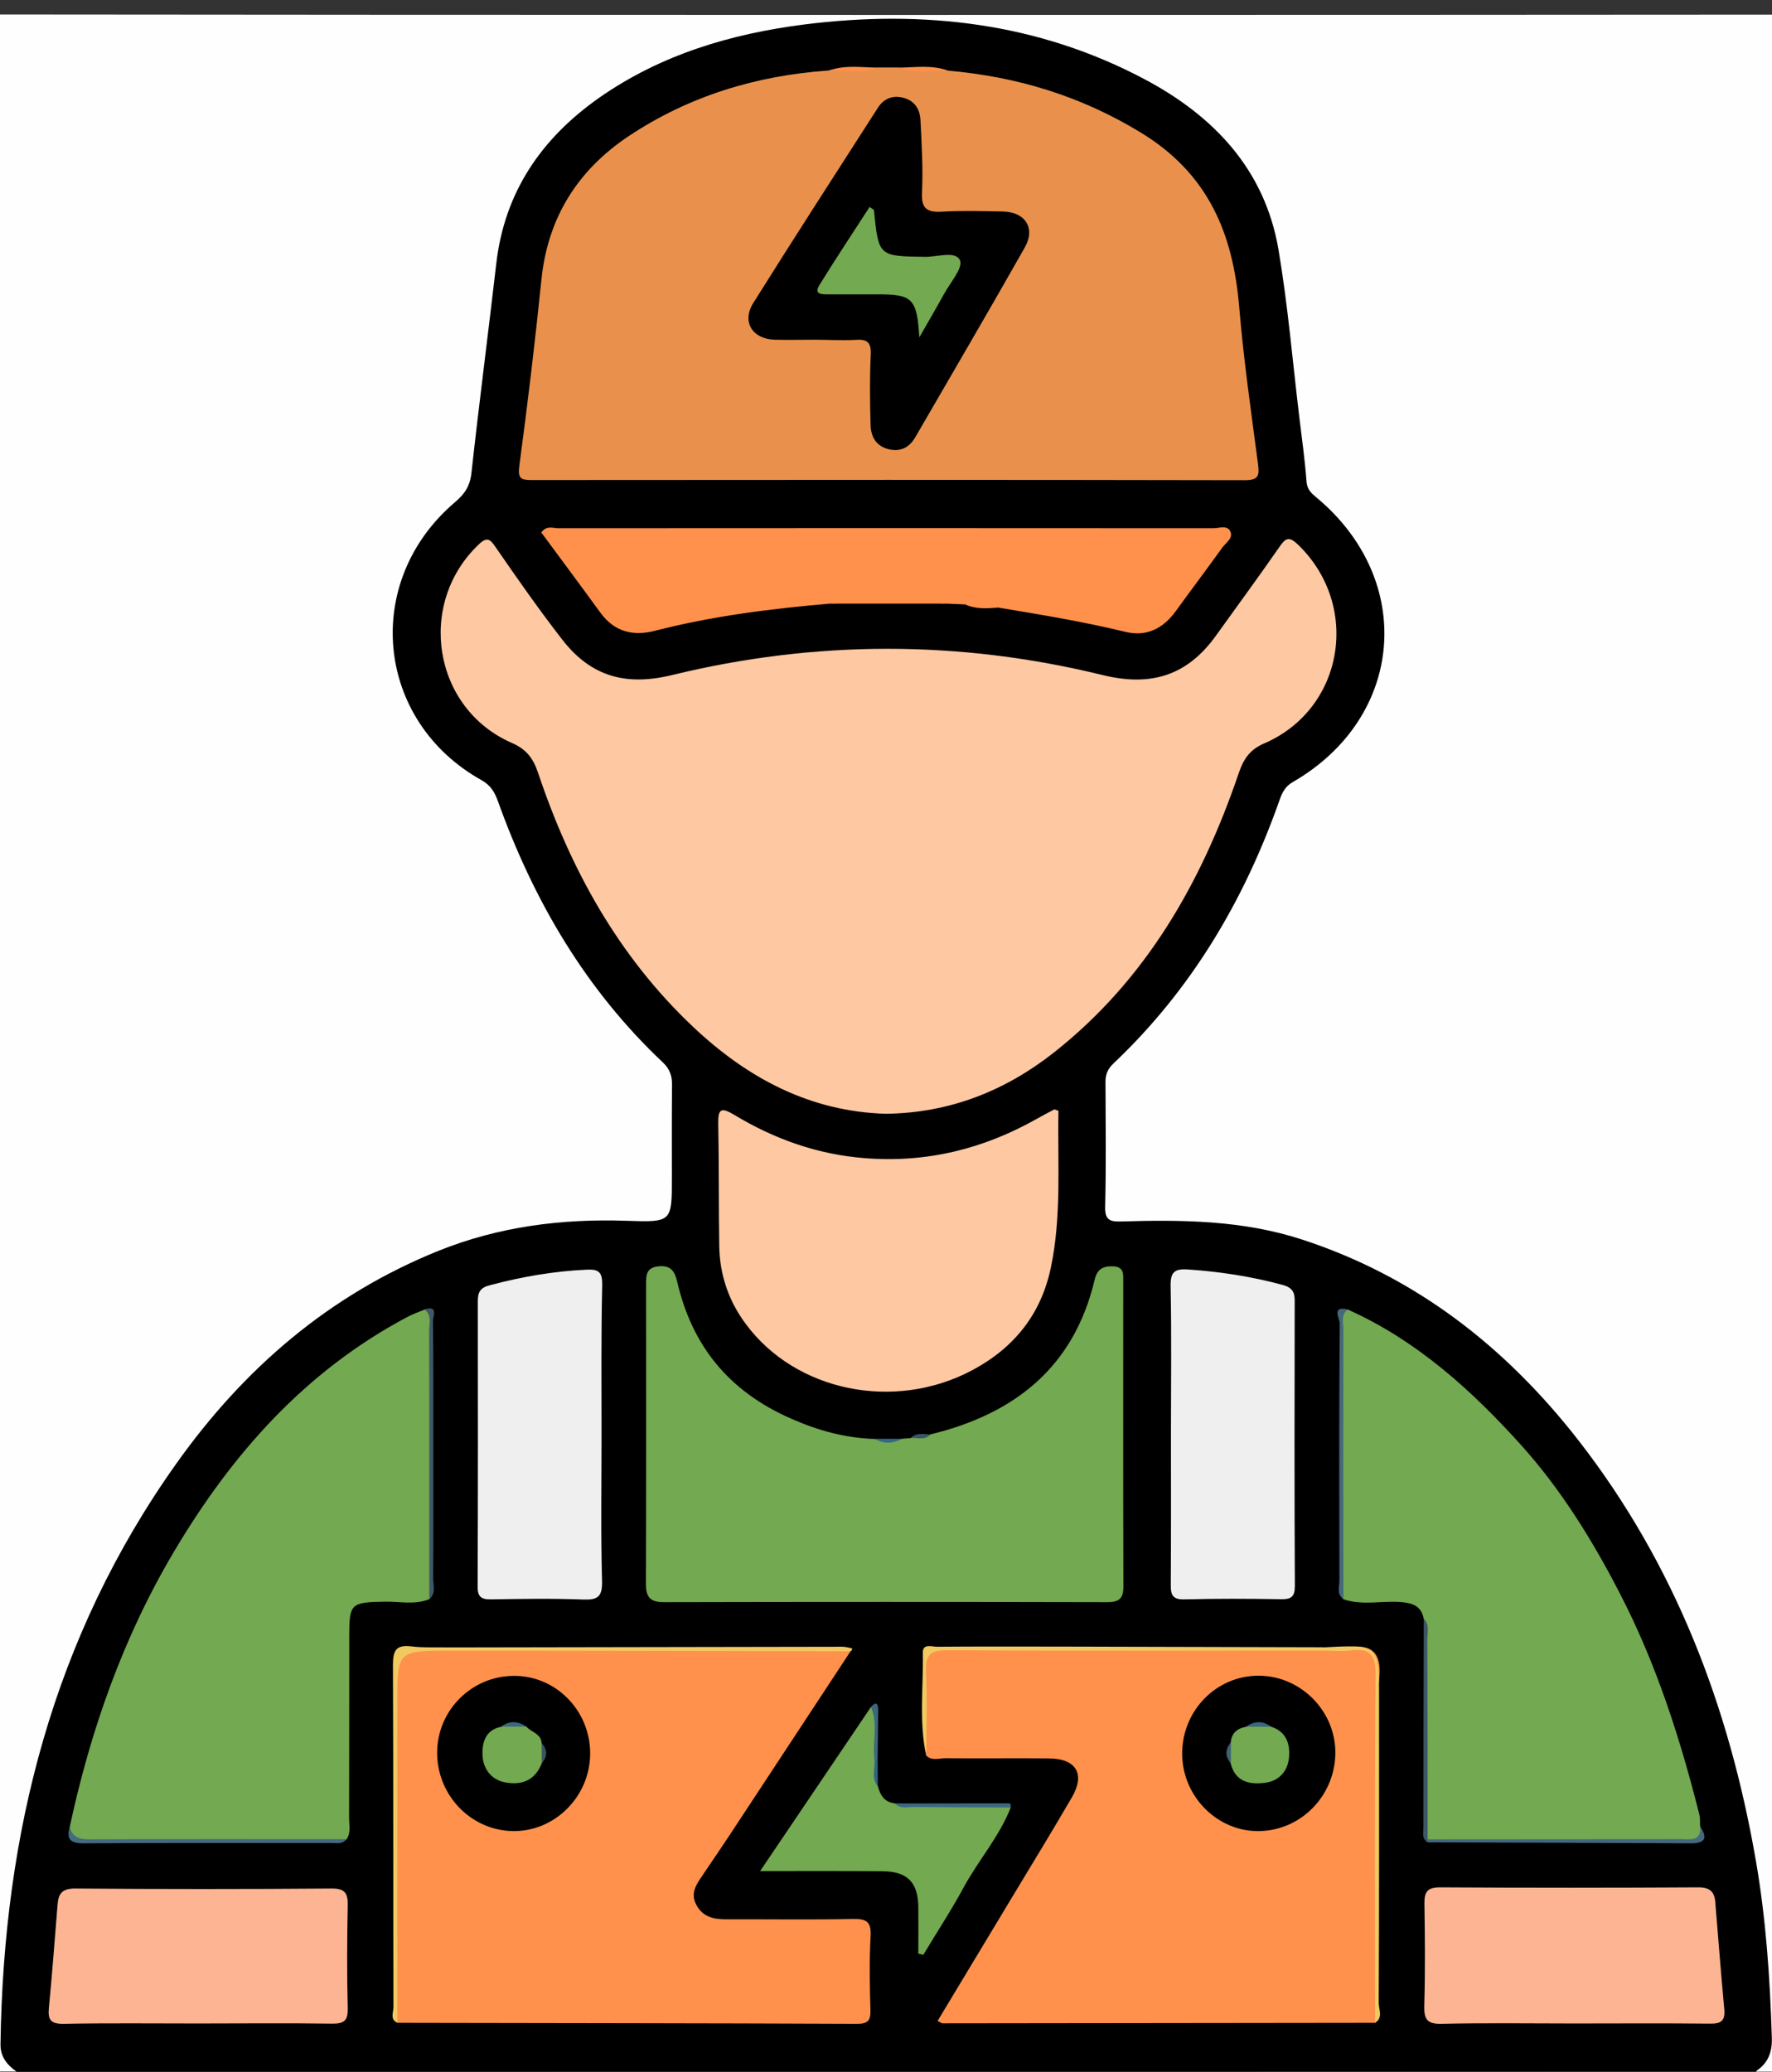
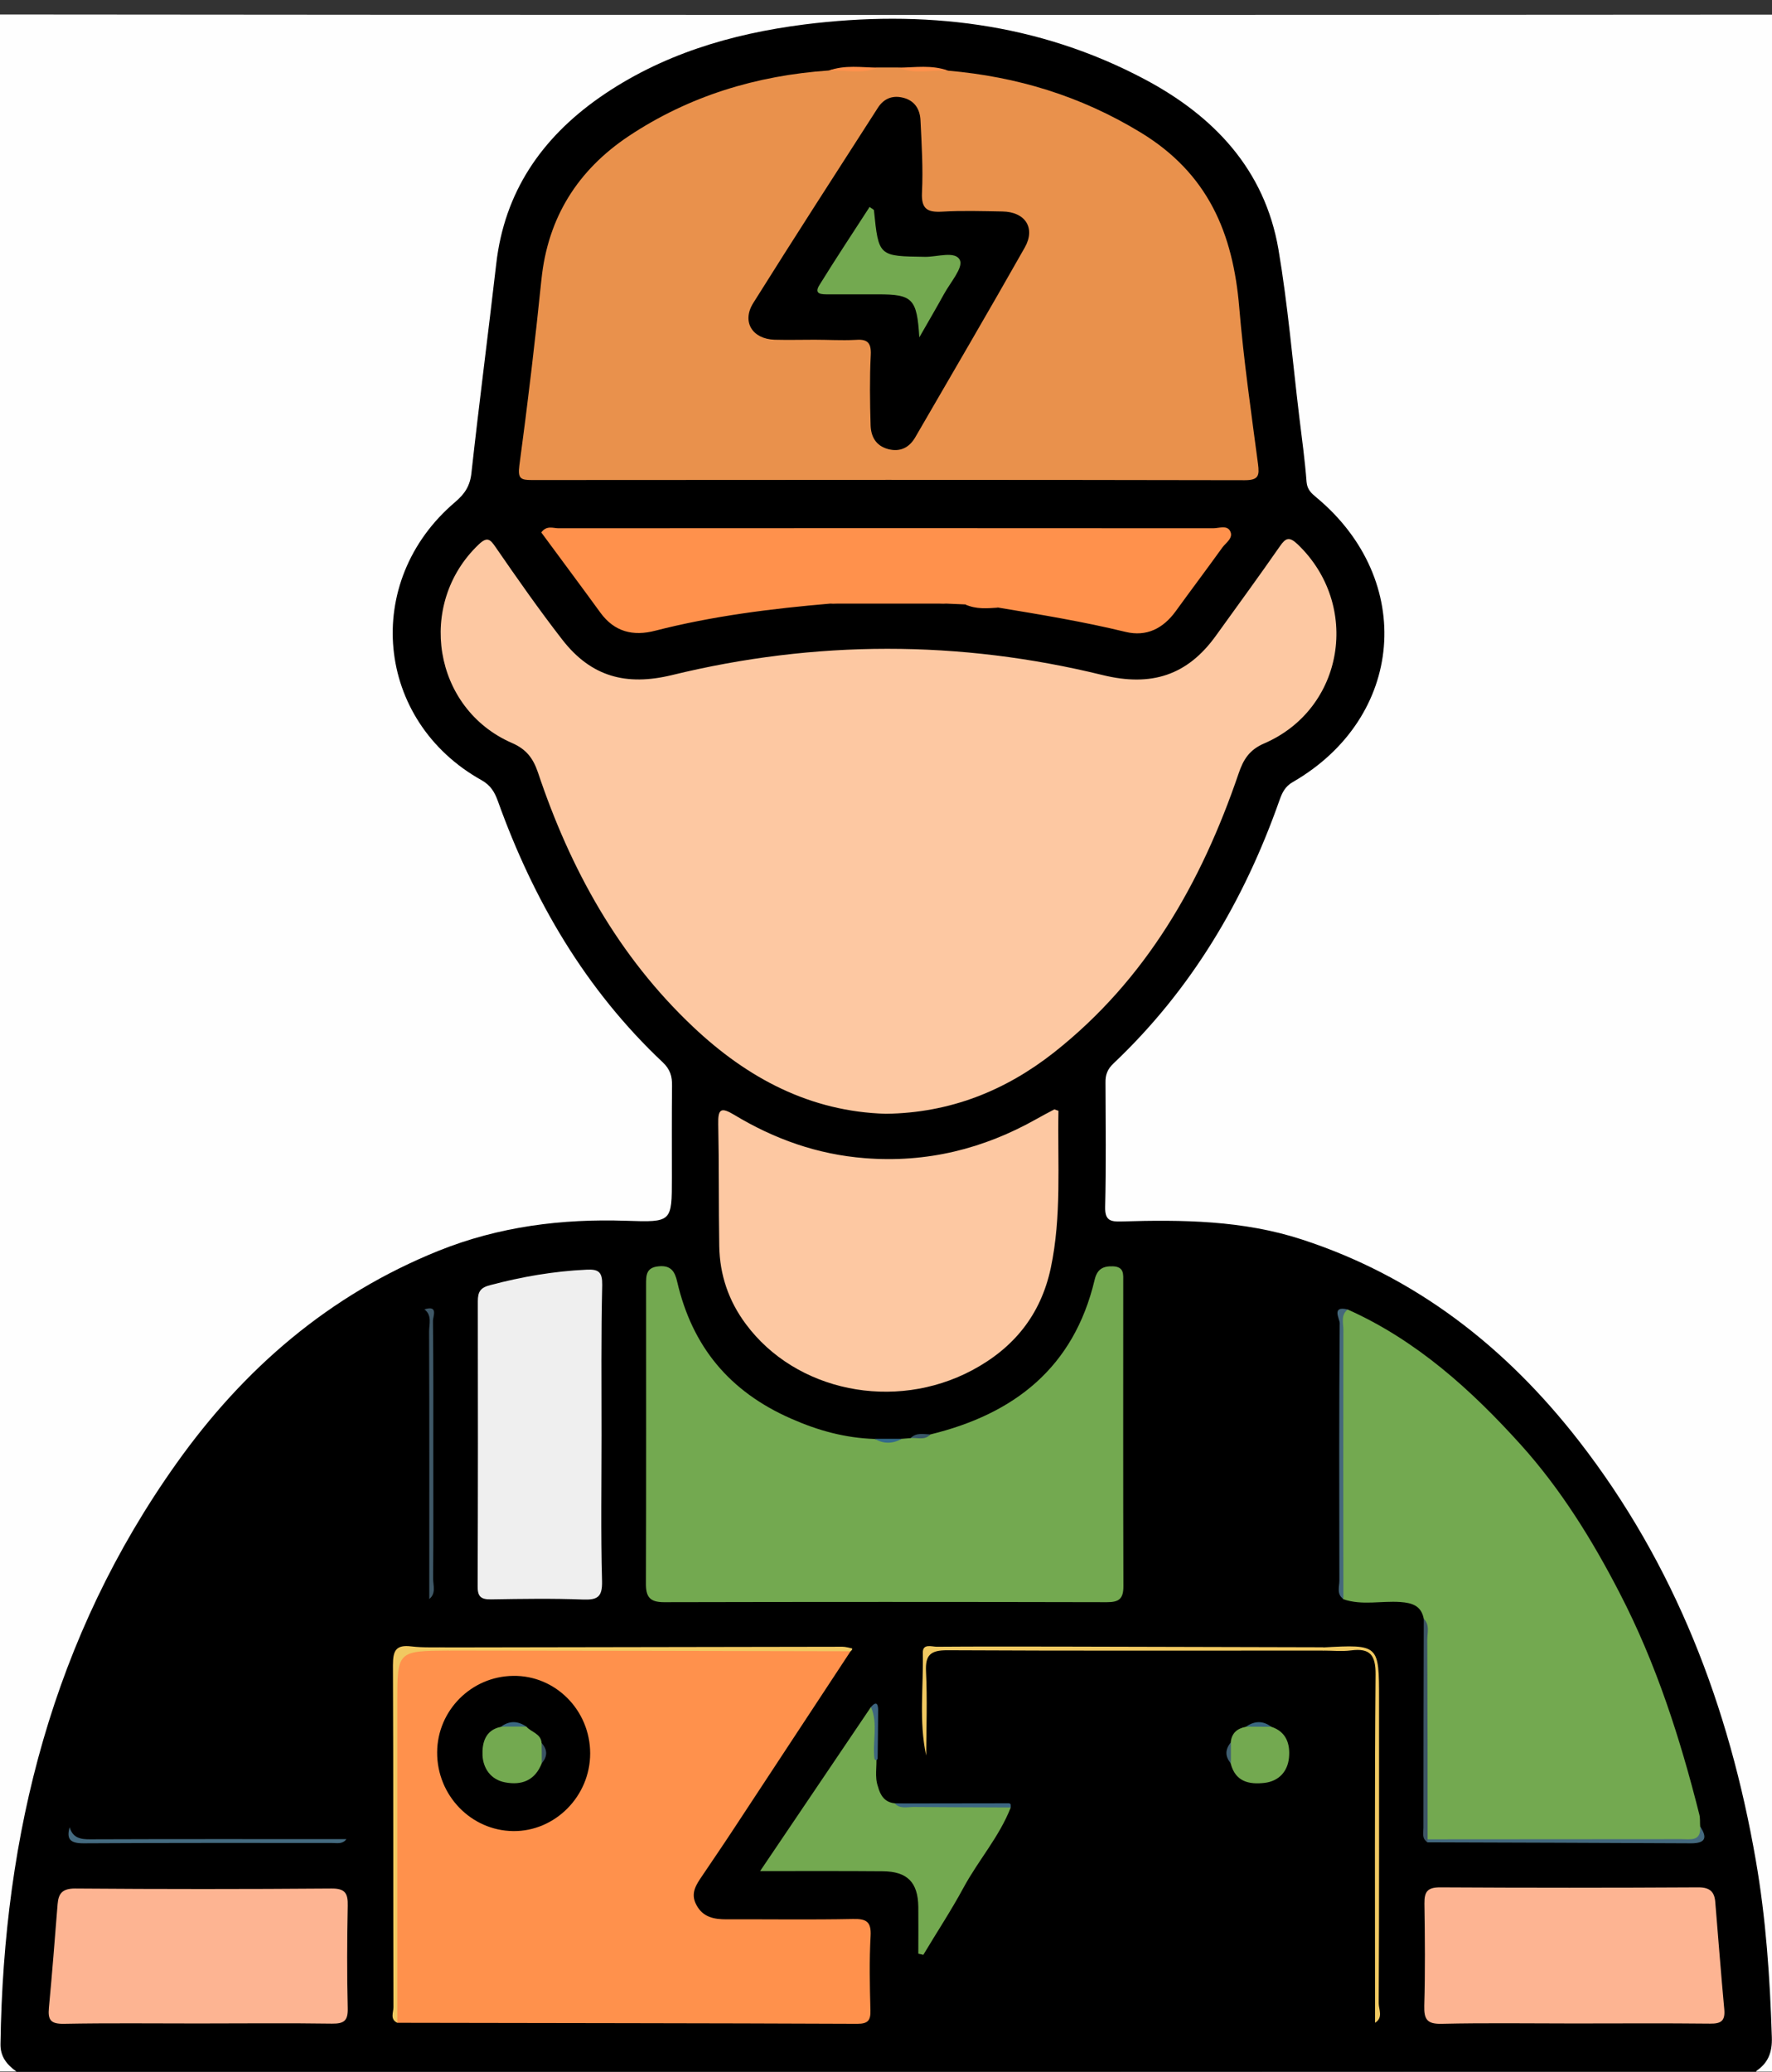
<svg xmlns="http://www.w3.org/2000/svg" version="1.1" id="Capa_1" x="0px" y="0px" viewBox="0 0 105.84 123.75" style="enable-background:new 0 0 105.84 123.75;" xml:space="preserve">
  <rect x="0" y="0" width="105.84" height="123.75" fill="#333333" stroke="none" />
  <style type="text/css">
	.st0{fill:#FEFEFE;}
	.st1{fill:#FDC8A2;}
	.st2{fill:#E9914C;}
	.st3{fill:#FF914C;}
	.st4{fill:#73A950;}
	.st5{fill:#FDB492;}
	.st6{fill:#EFEFEF;}
	.st7{fill:#F1C961;}
	.st8{fill:#3F5867;}
	.st9{fill:#45687B;}
	.st10{fill:#446A7F;}
	.st11{fill:#44697E;}
	.st12{fill:#3E5665;}
	.st13{fill:#3C6782;}
	.st14{fill:#3E6680;}
	.st15{fill:#336988;}
	.st16{fill:#306484;}
	.st17{fill:#385667;}
	.st18{fill:#396680;}
	.st19{fill:#3B5463;}
	.st20{fill:#39667F;}
	.st21{fill:#406072;}
</style>
  <g>
    <path class="st0" d="M0.98,123.72c-2.99,0-5.98-0.02-8.98,0.01c-0.51,0.01-0.71-0.09-0.61-0.61c0.04-0.19,0.01-0.4,0.01-0.6   c0-40.17,0.01-80.35-0.03-120.52c0-1.01,0.25-1.14,1.18-1.14C32.77,0.9,72.98,0.9,113.19,0.87c0.81,0,1.06,0.1,1.06,1.02   c-0.03,40.29-0.03,80.58,0,120.88c0,0.83-0.17,1-0.98,0.98c-2.79-0.06-5.58-0.02-8.38-0.02c1.28-2.32,0.5-4.77,0.32-7.13   c-0.49-6.52-1.97-12.84-4.51-18.89c-3.1-7.39-7.55-13.79-13.97-18.65c-5.03-3.81-10.68-6.01-17.11-5.78   c-0.88,0.03-1.76,0.01-2.63-0.01c-0.78-0.01-1.18-0.38-1.19-1.17c-0.02-2.47-0.02-4.95,0-7.42c0.01-0.64,0.3-1.15,0.74-1.58   c4.41-4.34,7.42-9.55,9.55-15.3c0.25-0.67,0.62-1.15,1.24-1.53c5.87-3.59,6.75-10.95,1.77-15.67c-1.1-1.05-1.45-2.17-1.6-3.55   c-0.4-3.77-0.85-7.53-1.34-11.28c-0.53-4.07-2.62-7.21-5.99-9.52c-4.02-2.75-8.54-4.02-13.33-4.55C51.7,1.1,46.65,1.6,41.75,3.27   c-3.71,1.27-7.08,3.12-9.44,6.43c-1.23,1.72-2,3.62-2.28,5.72c-0.53,4.03-1,8.07-1.45,12.11c-0.13,1.19-0.59,2.09-1.48,2.99   c-5.46,5.5-3.64,12.72,1.61,15.71c0.75,0.43,1.18,1.01,1.46,1.8c2,5.69,5.08,10.72,9.36,15c0.73,0.73,1.08,1.51,1.06,2.55   c-0.05,1.99,0.01,3.99-0.02,5.98c-0.02,1.38-0.32,1.67-1.7,1.72c-2.19,0.08-4.38-0.14-6.57,0.18c-5.92,0.85-10.99,3.49-15.4,7.42   C8.59,88.26,4.2,97.81,1.81,108.43c-0.9,4.02-1.23,8.11-1.48,12.21C0.26,121.76,0.55,122.74,0.98,123.72z" />
    <path d="M0.98,123.72c-0.57-0.41-0.97-0.89-0.95-1.66c0.18-12.56,3.13-24.29,10.51-34.66c4.03-5.67,9.13-10.07,15.66-12.7   c3.61-1.45,7.36-1.92,11.21-1.79c2.72,0.09,2.72,0.09,2.72-2.56c0-1.84-0.01-3.67,0.01-5.51c0.01-0.55-0.11-0.97-0.54-1.38   c-4.62-4.35-7.73-9.67-9.86-15.61c-0.2-0.55-0.43-0.94-0.97-1.25c-6.36-3.54-7.16-11.88-1.59-16.61c0.59-0.5,0.9-0.98,0.98-1.76   c0.46-4.16,1-8.31,1.48-12.47c0.49-4.29,2.7-7.5,6.16-9.93c3.68-2.57,7.85-3.81,12.25-4.37C55.15,0.57,62,1.35,68.38,4.74   c4.12,2.19,7.16,5.38,7.98,10.15c0.56,3.3,0.84,6.64,1.24,9.97c0.16,1.31,0.34,2.61,0.44,3.92c0.04,0.47,0.29,0.68,0.6,0.94   c5.93,4.94,5.25,13.13-1.41,16.98c-0.48,0.27-0.65,0.65-0.81,1.1c-2.11,5.99-5.27,11.32-9.91,15.71c-0.36,0.34-0.49,0.68-0.48,1.15   c0.01,2.47,0.04,4.95-0.02,7.42c-0.02,0.82,0.32,0.89,0.98,0.87c3.63-0.11,7.24-0.07,10.75,1.07c6.83,2.22,12.21,6.44,16.56,12.03   c5.75,7.4,8.98,15.88,10.57,25.04c0.61,3.5,0.85,7.04,0.96,10.59c0.03,0.89-0.22,1.54-0.95,2.02   C70.25,123.72,35.62,123.72,0.98,123.72z" />
    <path class="st1" d="M52.91,66.52c-4.51-0.13-8.26-2.12-11.51-5.19c-4.47-4.22-7.34-9.43-9.27-15.2c-0.29-0.85-0.7-1.39-1.56-1.76   c-4.7-2.05-5.71-8.3-1.98-11.85c0.52-0.5,0.7-0.3,1.02,0.17c1.29,1.87,2.59,3.73,3.98,5.52c1.72,2.21,3.81,2.77,6.54,2.11   c8.56-2.09,17.18-2.1,25.74,0c2.91,0.71,5.06,0.01,6.76-2.36c1.28-1.78,2.57-3.54,3.82-5.34c0.34-0.49,0.55-0.59,1.05-0.12   c3.8,3.63,2.8,9.83-1.99,11.9c-0.89,0.38-1.25,0.97-1.53,1.8c-2.22,6.51-5.53,12.32-11.03,16.66   C60.05,65.14,56.75,66.47,52.91,66.52z" />
    <path class="st2" d="M56.63,4.22c4.1,0.36,7.89,1.5,11.48,3.68c4.06,2.46,5.54,6.04,5.91,10.47c0.26,3.12,0.71,6.23,1.12,9.34   c0.09,0.69,0.04,0.97-0.79,0.97c-14.2-0.03-28.39-0.02-42.59-0.01c-0.66,0-0.84-0.09-0.74-0.86c0.5-3.7,0.94-7.41,1.32-11.12   c0.38-3.7,2.17-6.53,5.21-8.56c3.61-2.4,7.63-3.62,11.95-3.92c0.97-0.26,1.98,0.06,2.95-0.18c0.4,0,0.81,0,1.21,0   C54.64,4.29,55.65,3.97,56.63,4.22z" />
    <path class="st3" d="M50.81,98.61c-2.33,3.55-4.67,7.09-7,10.64c-0.61,0.93-1.24,1.85-1.86,2.77c-0.36,0.53-0.73,1.05-0.36,1.74   c0.39,0.75,1.06,0.87,1.81,0.87c2.51-0.01,5.02,0.03,7.53-0.02c0.8-0.02,1.12,0.14,1.07,1.02c-0.08,1.47-0.05,2.95-0.01,4.42   c0.02,0.6-0.13,0.82-0.78,0.82c-9.16-0.04-18.32-0.04-27.48-0.06c-0.22-0.37-0.11-0.78-0.11-1.17c-0.01-6.64-0.01-13.28,0-19.91   c0-1.26,0-1.26,1.31-1.26c0.64,0,1.27,0,1.91,0c7.57,0,15.14,0,22.7,0.01C49.96,98.47,50.41,98.34,50.81,98.61z" />
-     <path class="st3" d="M82.14,120.81c-8.61,0.01-17.23,0.02-25.84,0.03c-0.06,0-0.13-0.06-0.3-0.14c1.52-2.52,3.02-5.02,4.53-7.52   c1.17-1.94,2.35-3.87,3.49-5.83c0.81-1.39,0.27-2.31-1.34-2.33c-2.07-0.02-4.15,0.01-6.22-0.01c-0.38,0-0.8,0.17-1.14-0.16   c-0.24-1.94-0.05-3.89-0.11-5.84c-0.01-0.42,0.22-0.55,0.6-0.54c0.28,0.01,0.56,0,0.84,0c7.45,0,14.91,0,22.36,0   c1.03,0.05,2.37-0.43,3.01,0.17c0.7,0.66,0.23,2.03,0.23,3.09c0.03,5.93,0.02,11.86,0.01,17.79   C82.26,119.95,82.37,120.39,82.14,120.81z" />
-     <path class="st4" d="M4.16,109.13c1.25-5.81,3.2-11.36,6.25-16.49c3.45-5.81,7.81-10.73,13.87-13.96c0.35-0.19,0.72-0.32,1.09-0.47   c0.45-0.05,0.4,0.29,0.4,0.55c0,5.51,0.02,11.02-0.01,16.53c0,0.07-0.07,0.14-0.1,0.21c-0.88,0.37-1.8,0.14-2.69,0.16   c-2.02,0.04-2.11,0.1-2.11,2.07c0,3.61,0,7.22-0.01,10.83c0,0.43,0.12,0.87-0.14,1.28c-0.25,0.17-0.54,0.11-0.81,0.11   c-4.88,0-9.76-0.01-14.64,0.01C4.6,109.97,4.14,109.89,4.16,109.13z" />
    <path class="st4" d="M80.5,78.21c4.11,1.84,7.39,4.81,10.34,8.08c2.37,2.63,4.26,5.67,5.9,8.85c2.18,4.21,3.61,8.66,4.76,13.23   c0.06,0.23,0.03,0.48,0.05,0.71c0.26,0.62,0.04,0.88-0.62,0.88c-5.22-0.04-10.43,0.07-15.65-0.06c-0.25-0.36-0.13-0.78-0.13-1.16   c-0.01-3.63,0-7.26-0.01-10.88c0-0.39,0.08-0.8-0.1-1.18c-0.15-0.78-0.69-0.95-1.4-1c-1.14-0.08-2.29,0.22-3.41-0.17   c-0.18-0.25-0.12-0.54-0.12-0.81c0-5.18-0.01-10.37,0.01-15.55C80.13,78.82,79.82,78.29,80.5,78.21z" />
    <path class="st4" d="M53.87,85.93c0.17-0.01,0.35-0.03,0.52-0.04c0.36-0.27,0.82,0.05,1.18-0.22c5.02-1.22,8.57-4,9.81-9.23   c0.15-0.64,0.49-0.83,1.1-0.81c0.68,0.03,0.61,0.49,0.61,0.93c0,6.06-0.01,12.13,0.01,18.19c0,0.76-0.29,0.94-0.99,0.94   c-8.82-0.02-17.63-0.02-26.45,0c-0.86,0-1.09-0.33-1.08-1.14c0.02-5.94,0.01-11.89,0.01-17.83c0-0.54-0.01-1.02,0.75-1.09   c0.76-0.08,0.98,0.35,1.11,0.93c0.9,3.86,3.11,6.55,6.81,8.17c1.63,0.72,3.23,1.15,4.97,1.21C52.78,86.07,53.33,86.07,53.87,85.93z   " />
    <path class="st1" d="M63.22,66.34c-0.06,3.15,0.2,6.29-0.46,9.4c-0.6,2.8-2.22,4.78-4.7,6.1c-4.65,2.47-10.53,1.26-13.51-2.76   c-1.03-1.38-1.56-2.94-1.59-4.65c-0.04-2.43-0.01-4.86-0.06-7.29c-0.02-0.9,0.15-1.04,0.95-0.56c2.4,1.45,4.98,2.37,7.81,2.59   c3.69,0.29,7.08-0.55,10.27-2.35c0.34-0.19,0.69-0.38,1.04-0.56C63,66.25,63.05,66.29,63.22,66.34z" />
    <path class="st3" d="M49.59,36.05c-3.52,0.3-7.03,0.74-10.46,1.62c-1.32,0.34-2.43,0.07-3.27-1.08c-1.17-1.61-2.36-3.2-3.53-4.79   c0.32-0.44,0.71-0.25,1.02-0.25c13.04-0.01,26.07-0.01,39.11,0c0.34,0,0.8-0.19,1,0.14c0.25,0.43-0.23,0.71-0.45,1.01   c-0.92,1.28-1.87,2.54-2.79,3.81c-0.75,1.03-1.74,1.53-2.99,1.23c-2.51-0.61-5.05-1.03-7.59-1.45c-0.64-0.24-1.33,0.07-1.97-0.19   c-0.38-0.02-0.77-0.03-1.15-0.05C54.21,35.91,51.9,35.91,49.59,36.05z" />
    <path class="st5" d="M94,120.85c-2.63,0-5.26-0.04-7.89,0.02c-0.87,0.02-1.06-0.26-1.04-1.08c0.06-2.03,0.04-4.07,0.01-6.1   c-0.01-0.72,0.19-0.97,0.94-0.97c5.14,0.03,10.29,0.03,15.43,0c0.67,0,0.95,0.26,1,0.86c0.18,2.14,0.34,4.28,0.54,6.42   c0.06,0.68-0.17,0.87-0.85,0.86C99.42,120.83,96.71,120.85,94,120.85z" />
    <path class="st5" d="M11.82,120.85c-2.67,0-5.34-0.03-8.01,0.02c-0.77,0.01-0.96-0.22-0.89-0.95c0.2-2.06,0.35-4.13,0.52-6.19   c0.05-0.65,0.29-0.94,1.04-0.94c5.1,0.04,10.2,0.04,15.31,0c0.83-0.01,1,0.29,0.98,1.04c-0.04,2.03-0.05,4.07,0,6.1   c0.02,0.74-0.2,0.94-0.94,0.93C17.16,120.82,14.49,120.85,11.82,120.85z" />
    <path class="st6" d="M35.93,85.7c0,2.91-0.05,5.83,0.03,8.74c0.02,0.94-0.27,1.12-1.13,1.09c-1.83-0.07-3.67-0.04-5.5-0.01   c-0.63,0.01-0.81-0.18-0.8-0.81c0.02-5.66,0.02-11.33,0.01-16.99c0-0.57,0.15-0.82,0.75-0.97c1.89-0.5,3.79-0.83,5.75-0.92   c0.73-0.04,0.94,0.16,0.93,0.91C35.9,79.72,35.93,82.71,35.93,85.7z" />
-     <path class="st6" d="M69.94,85.56c0-2.91,0.04-5.82-0.02-8.73c-0.02-0.87,0.24-1.07,1.06-1.01c1.91,0.13,3.78,0.42,5.63,0.92   c0.61,0.17,0.73,0.46,0.72,1c-0.01,5.66-0.02,11.32,0.01,16.98c0,0.66-0.23,0.8-0.83,0.79c-1.91-0.03-3.83-0.04-5.74,0.01   c-0.7,0.02-0.85-0.22-0.84-0.87C69.95,91.62,69.94,88.59,69.94,85.56z" />
    <path class="st4" d="M60.37,107.95c-0.68,1.75-1.94,3.16-2.82,4.79c-0.74,1.37-1.6,2.67-2.4,4.01c-0.1-0.02-0.2-0.05-0.3-0.07   c0-0.93,0.01-1.86,0-2.8c-0.02-1.46-0.66-2.11-2.12-2.12c-2.34-0.02-4.68-0.01-7.33-0.01c2.3-3.4,4.46-6.6,6.62-9.8   c0.64,0.25,0.24,0.8,0.3,1.19c0.08,0.58,0.02,1.17,0.02,1.76c0.05,0.6-0.11,1.21,0.1,1.8c0.14,0.53,0.4,0.94,1,1   c1.89,0.21,3.78,0.03,5.67,0.1C59.53,107.83,59.97,107.67,60.37,107.95z" />
    <path class="st7" d="M79.03,98.58c-7.48,0-14.97,0.02-22.45-0.02c-0.99,0-1.32,0.27-1.27,1.27c0.08,1.67,0.02,3.34,0.01,5.02   c-0.44-2.03-0.16-4.1-0.2-6.15c-0.01-0.56,0.54-0.35,0.84-0.35c2.43-0.02,4.86-0.01,7.29-0.01c5.26,0.01,10.52,0.03,15.78,0.04   c0.08,0.04,0.1,0.09,0.08,0.13C79.09,98.56,79.06,98.58,79.03,98.58z" />
    <path class="st7" d="M79.03,98.58c0-0.06,0-0.13,0-0.19c3.34-0.18,3.34-0.18,3.34,3.1c0,6.05,0.01,12.1-0.02,18.15   c0,0.38,0.28,0.86-0.22,1.17c0-6.93-0.03-13.87,0.03-20.8c0.01-1.16-0.32-1.59-1.47-1.44C80.16,98.64,79.59,98.58,79.03,98.58z" />
    <path class="st7" d="M26.84,98.58c-3.11,0.02-3.11,0.02-3.11,3.1c0,6.38,0,12.75,0,19.13c-0.45-0.21-0.23-0.62-0.23-0.93   c-0.02-6.81,0-13.62-0.03-20.43c0-0.88,0.18-1.23,1.1-1.12c0.75,0.09,1.51,0.04,2.27,0.06c0.08,0.04,0.1,0.09,0.08,0.13   C26.89,98.56,26.87,98.58,26.84,98.58z" />
    <path class="st7" d="M26.84,98.58c0-0.06,0-0.13,0-0.19c7.83-0.01,15.65-0.03,23.48-0.04c0.19,0,0.38,0.06,0.57,0.1   c0.01,0,0.02,0.06,0,0.08c-0.02,0.03-0.05,0.06-0.08,0.09C42.82,98.6,34.83,98.59,26.84,98.58z" />
    <path class="st8" d="M25.64,95.5c0-5.32,0.01-10.65-0.01-15.97c0-0.45,0.19-0.97-0.28-1.33c0.86-0.27,0.5,0.43,0.51,0.71   c0.03,2.58,0.02,5.16,0.02,7.74c0,2.54,0.01,5.08-0.01,7.62C25.87,94.69,26.06,95.16,25.64,95.5z" />
    <path class="st9" d="M80.5,78.21c-0.43,0.33-0.26,0.8-0.26,1.22c-0.01,5.36-0.01,10.71,0,16.07C79.82,95.21,80,94.77,80,94.4   c-0.01-5.13-0.02-10.25,0.02-15.38C80.02,78.77,79.5,77.96,80.5,78.21z" />
    <path class="st10" d="M4.16,109.13c0.19,0.65,0.66,0.73,1.27,0.72c5.09-0.02,10.17-0.01,15.26-0.01c-0.23,0.32-0.57,0.23-0.88,0.23   c-4.94,0-9.89-0.01-14.83,0.02C4.22,110.09,3.95,109.86,4.16,109.13z" />
    <path class="st11" d="M85.27,109.85c5.05,0,10.1-0.01,15.15-0.01c0.54,0,1.19,0.16,1.13-0.75c0.45,0.67,0.31,1-0.54,1   c-5.25-0.03-10.49-0.04-15.74-0.06c-0.07-0.04-0.1-0.07-0.07-0.11C85.22,109.87,85.25,109.85,85.27,109.85z" />
    <path class="st12" d="M85.27,109.85c0,0.06,0,0.11,0,0.17c-0.36-0.2-0.25-0.55-0.25-0.85c0-4.16,0.01-8.33,0.02-12.49   c0.37,0.36,0.21,0.83,0.21,1.25C85.27,101.9,85.27,105.87,85.27,109.85z" />
    <path class="st13" d="M60.37,107.95c-1.94-0.01-3.87-0.01-5.81-0.03c-0.38,0-0.8,0.13-1.12-0.21c2.27,0,4.55-0.01,6.82-0.01   c0.03,0,0.09,0.03,0.1,0.05C60.37,107.81,60.37,107.88,60.37,107.95z" />
    <path class="st3" d="M49.59,36.05c2.31-0.34,4.62-0.34,6.93,0C54.21,36.05,51.9,36.05,49.59,36.05z" />
    <path class="st14" d="M52.23,105.04c-0.13-1.03,0.23-2.09-0.21-3.09c0.35-0.4,0.43-0.14,0.43,0.19c0,0.97-0.02,1.94-0.03,2.9   C52.36,105.15,52.29,105.15,52.23,105.04z" />
    <path class="st3" d="M52.45,4.04c-0.96,0.42-1.97,0.12-2.95,0.18C50.46,3.86,51.46,4.03,52.45,4.04z" />
    <path class="st3" d="M56.63,4.22c-0.99-0.06-2,0.24-2.96-0.18C54.66,4.03,55.66,3.86,56.63,4.22z" />
    <path class="st3" d="M57.66,36.1c0.66,0.05,1.34-0.21,1.97,0.19C58.97,36.33,58.3,36.4,57.66,36.1z" />
    <path class="st15" d="M53.87,85.93c-0.54,0.3-1.09,0.32-1.63,0C52.78,85.93,53.33,85.93,53.87,85.93z" />
-     <path class="st16" d="M52.23,105.04c0.06,0,0.13,0,0.19,0c0,0.55,0.01,1.11,0.01,1.66C52.02,106.2,52.29,105.6,52.23,105.04z" />
    <path class="st17" d="M55.57,85.67c-0.34,0.38-0.78,0.17-1.18,0.22C54.73,85.54,55.16,85.66,55.57,85.67z" />
    <path d="M48.66,20.29c-0.8,0-1.6,0.02-2.39,0c-1.33-0.04-1.98-1.07-1.28-2.19c2.45-3.91,4.95-7.78,7.45-11.67   c0.33-0.51,0.82-0.74,1.43-0.61c0.73,0.15,1.08,0.67,1.11,1.37c0.07,1.43,0.16,2.87,0.09,4.3c-0.05,1,0.32,1.2,1.21,1.15   c1.19-0.07,2.39-0.03,3.59-0.01c1.36,0.02,2,0.98,1.34,2.15c-2.15,3.8-4.36,7.57-6.55,11.35c-0.36,0.61-0.9,0.88-1.62,0.69   c-0.73-0.2-1.02-0.75-1.04-1.43c-0.04-1.4-0.06-2.79,0.01-4.19c0.04-0.78-0.24-0.96-0.95-0.9C50.26,20.34,49.46,20.29,48.66,20.29z   " />
    <path d="M35.25,104.72c0,2.56-2.1,4.67-4.6,4.64c-2.52-0.03-4.55-2.14-4.54-4.7c0.01-2.5,2.04-4.54,4.54-4.57   C33.18,100.05,35.25,102.15,35.25,104.72z" />
    <path d="M70.61,104.75c-0.01-2.58,2.03-4.67,4.56-4.67c2.49,0,4.56,2.06,4.59,4.54c0.02,2.56-1.99,4.68-4.52,4.74   C72.74,109.42,70.62,107.31,70.61,104.75z" />
    <path class="st4" d="M54.91,20.15c-0.14-2.32-0.41-2.57-2.46-2.57c-1,0-1.99,0-2.99,0c-0.36,0-0.87,0.01-0.52-0.55   c0.97-1.57,1.99-3.11,3-4.67c0.16,0.12,0.26,0.16,0.26,0.2c0.28,2.76,0.28,2.74,3.06,2.78c0.73,0.01,1.82-0.38,2.08,0.21   c0.19,0.45-0.59,1.34-0.96,2.02C55.95,18.35,55.5,19.12,54.91,20.15z" />
    <path class="st4" d="M31.44,103.12c0.29,0.34,0.87,0.41,0.91,0.98c0.17,0.4,0.16,0.81,0.01,1.21c-0.4,1.02-1.19,1.33-2.19,1.14   c-0.86-0.16-1.31-0.84-1.35-1.61c-0.03-0.73,0.15-1.52,1.11-1.71C30.44,102.95,30.94,102.96,31.44,103.12z" />
    <path class="st18" d="M31.44,103.12c-0.5,0-1.01,0-1.51,0C30.44,102.75,30.94,102.78,31.44,103.12z" />
    <path class="st19" d="M32.36,105.31c0-0.4,0-0.81-0.01-1.21C32.72,104.51,32.7,104.91,32.36,105.31z" />
    <path class="st4" d="M75.93,103.13c0.91,0.29,1.14,1.05,1.06,1.85c-0.08,0.8-0.58,1.39-1.45,1.5c-0.94,0.11-1.75-0.07-2.03-1.15   c-0.16-0.42-0.16-0.84,0-1.26c0.05-0.56,0.38-0.84,0.91-0.94C74.93,102.96,75.43,102.95,75.93,103.13z" />
    <path class="st20" d="M75.93,103.13c-0.5,0-1,0-1.51-0.01C74.93,102.78,75.43,102.75,75.93,103.13z" />
    <path class="st21" d="M73.52,104.06c0,0.42,0,0.84,0,1.26C73.16,104.9,73.17,104.48,73.52,104.06z" />
  </g>
</svg>